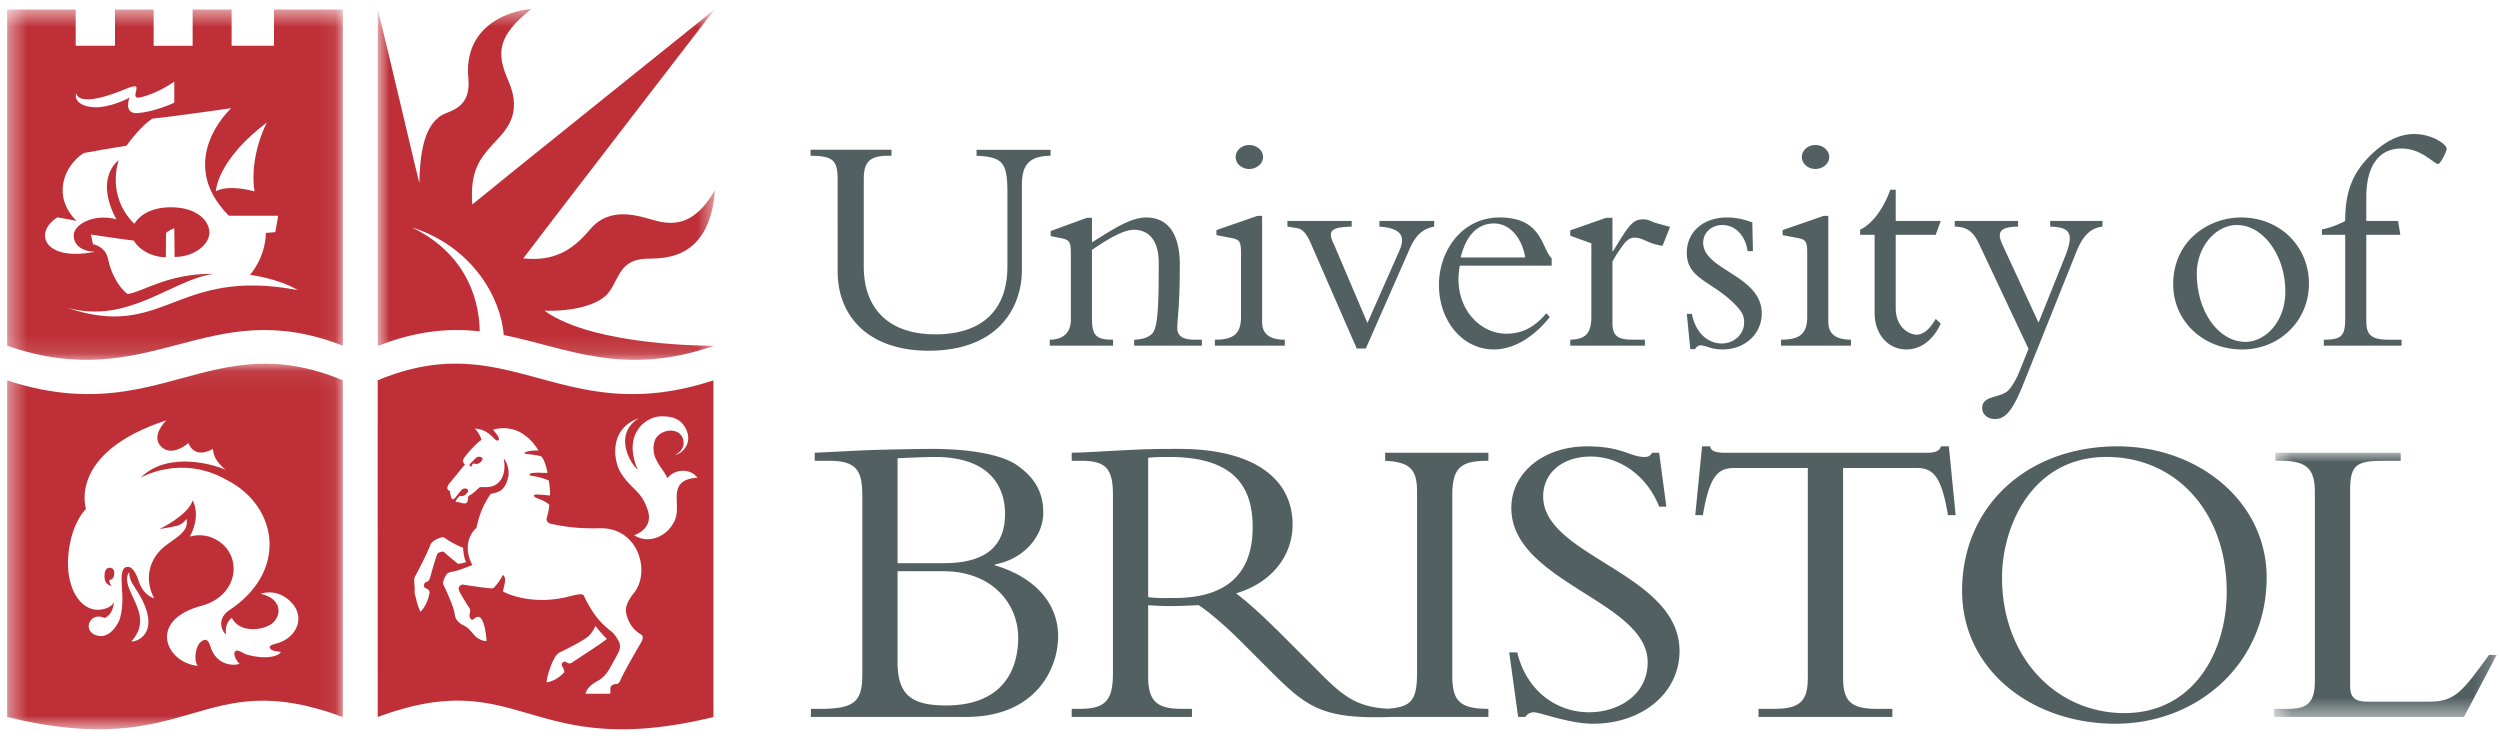
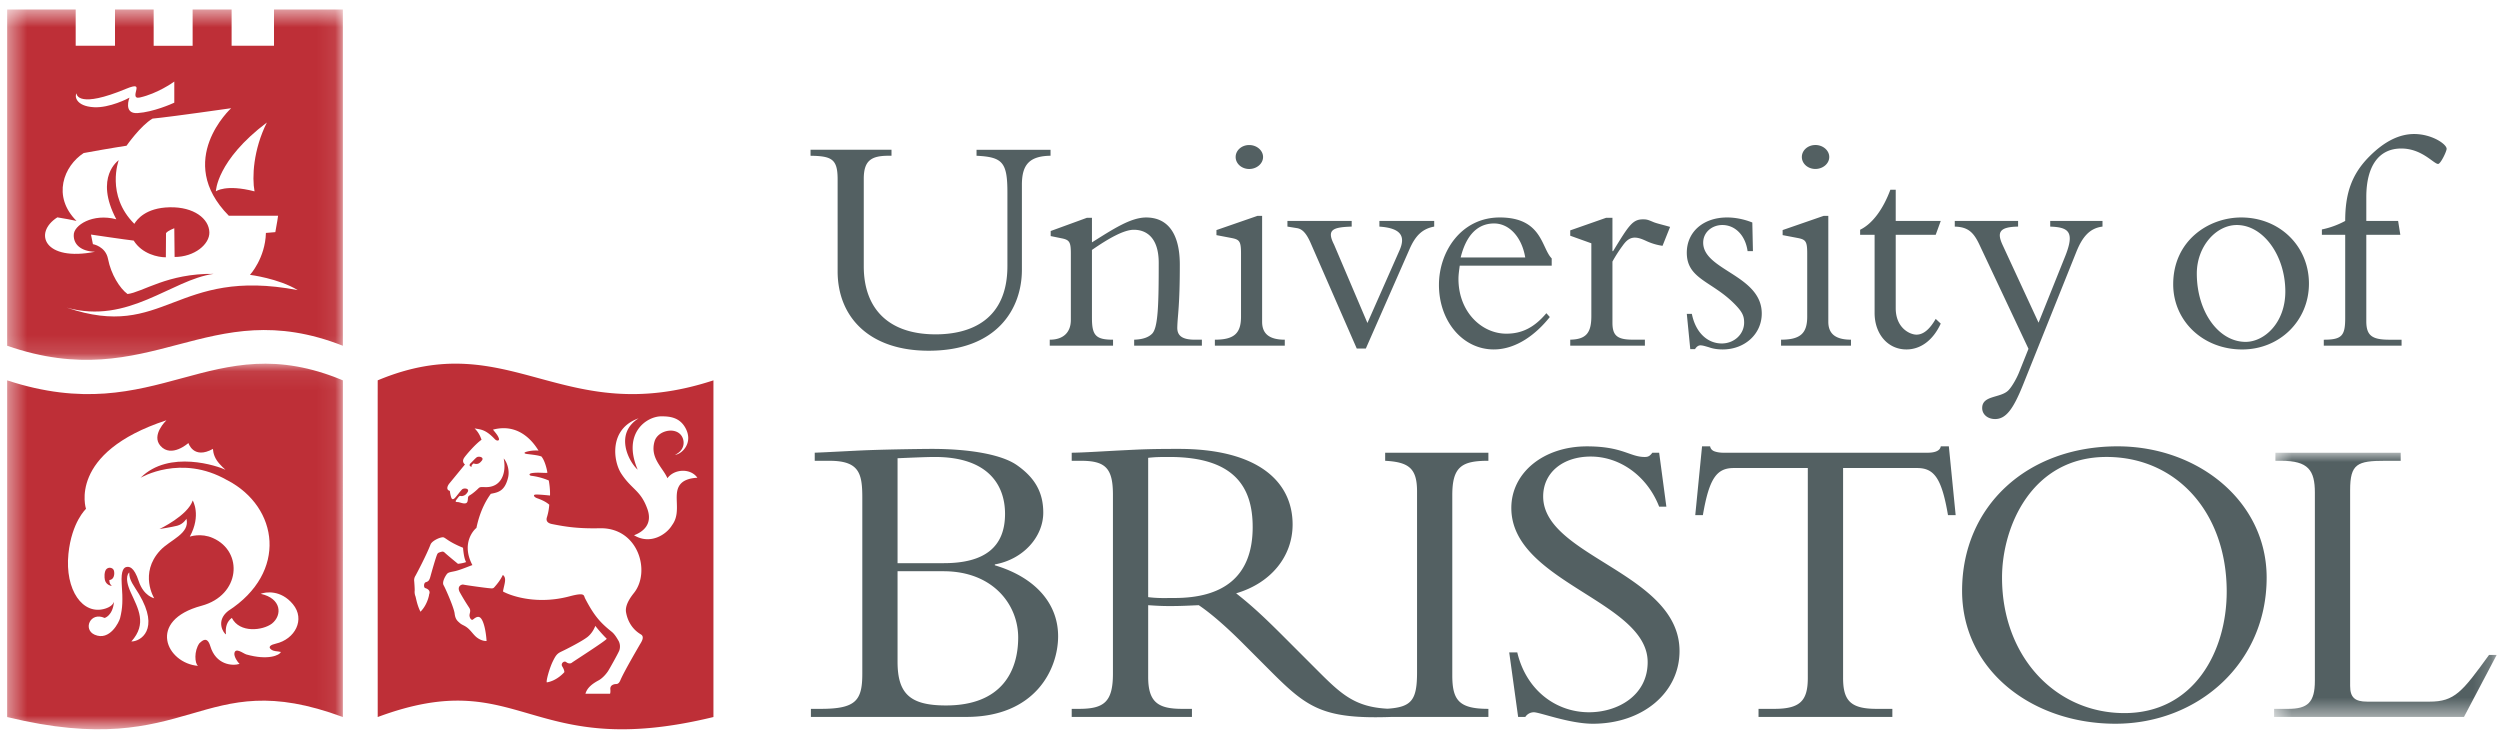
<svg xmlns="http://www.w3.org/2000/svg" width="138" height="41" fill="none">
  <g clip-path="url(#a)">
    <path fill="#536062" fill-rule="evenodd" d="M49.545 31.532h2.532c2.744 0 4.127 1.853 4.127 3.658 0 1.829-.89 3.751-3.986 3.751-1.97 0-2.673-.633-2.673-2.415v-4.994Zm-1.946 5.674c0 1.478-.375 1.923-2.297 1.923h-.54v.445h8.581c3.776 0 5.065-2.602 5.065-4.454 0-1.829-1.29-3.26-3.493-3.916v-.048c1.571-.28 2.673-1.523 2.673-2.86 0-1.125-.47-1.923-1.43-2.602-.845-.61-2.65-.915-4.713-.915-.446 0-2.228.023-3.518.07-.68.024-2.298.118-2.954.14v.447h.82c1.642 0 1.806.703 1.806 2.04v9.73Zm1.946-11.911c.586-.024 1.548-.07 2.063-.07 2.885 0 3.87 1.5 3.87 3.142 0 1.829-1.126 2.72-3.377 2.72h-2.556v-5.792Zm15.289 7.714c-.54 0-.892.023-1.455-.047v-7.69c.422-.047.727-.047 1.172-.047 3.614 0 4.597 1.688 4.597 3.868 0 2.814-1.71 3.916-4.314 3.916Zm17.325-7.573v-.446h-5.698v.446c1.313.07 1.76.421 1.76 1.688v9.989c0 1.523-.29 1.92-1.633 2.008-1.788-.094-2.548-.796-3.83-2.078l-1.852-1.853c-1.1-1.102-1.804-1.759-2.672-2.439 1.923-.562 3.118-2.04 3.118-3.798 0-2.392-1.946-4.174-6.284-4.174-1.525 0-1.994.023-2.955.071-.961.046-2.392.14-2.955.14v.446h.516c1.36 0 1.76.421 1.76 1.876v9.871c0 1.571-.494 1.946-1.877 1.946h-.399v.445h6.637v-.445h-.54c-1.313 0-1.876-.352-1.876-1.759v-3.963c.376.024.68.048 1.196.048.634 0 1.01-.024 1.596-.048.563.376 1.384 1.056 2.416 2.087l1.547 1.549c2.027 2.029 2.891 2.67 6.71 2.531h5.315v-.445c-1.618 0-1.993-.469-1.993-1.852v-9.942c0-1.57.517-1.9 1.993-1.9Zm1.594 10.575c.493 2.087 2.134 3.306 3.963 3.306 1.571 0 3.235-.915 3.235-2.767 0-3.377-7.526-4.408-7.526-8.511 0-1.947 1.782-3.4 4.174-3.4 1.969 0 2.368.586 3.189.586.187 0 .28-.047.422-.235h.375l.398 2.978h-.398c-.657-1.688-2.157-2.766-3.776-2.766-1.547 0-2.626.89-2.626 2.203 0 3.33 7.527 4.222 7.527 8.535 0 2.298-2.04 4.01-4.783 4.01-1.29 0-2.93-.633-3.259-.633a.563.563 0 0 0-.47.257h-.397l-.492-3.563h.444Zm17.985 1.407c0 1.266.421 1.711 1.851 1.711h.869v.445h-7.387v-.445h.868c1.43 0 1.852-.445 1.852-1.711V25.835h-4.08c-.937 0-1.36.538-1.712 2.601h-.421l.375-3.798h.445c.025.14.118.236.258.282.14.047.305.07.47.07h11.278c.328 0 .68-.07.727-.352h.445l.376 3.798h-.423c-.351-2.063-.774-2.601-1.711-2.601h-4.08v11.583Zm23.381-5.534c0-4.22-3.798-7.246-8.23-7.246-4.994 0-8.582 3.306-8.582 7.972 0 4.386 3.87 7.34 8.465 7.34 4.549 0 8.347-3.33 8.347-8.066Zm-2.205.773c0 3.33-1.828 6.706-5.649 6.706-3.776 0-6.753-3.094-6.753-7.48 0-2.813 1.64-6.659 5.767-6.659 3.869 0 6.635 3.073 6.635 7.433Z" clip-rule="evenodd" />
    <mask id="b" width="13" height="16" x="125" y="24" maskUnits="userSpaceOnUse" style="mask-type:luminance">
      <path fill="#fff" d="M137.816 24.99v14.584H125.53V24.99h12.286Z" />
    </mask>
    <g mask="url(#b)">
      <path fill="#536062" fill-rule="evenodd" d="M136.012 39.574h-10.481v-.445h.773c1.079 0 1.477-.352 1.477-1.548V27.194c0-1.242-.374-1.758-1.851-1.758h-.328v-.446h6.916v.446h-.868c-1.523 0-1.923.164-1.923 1.617v10.81c0 .633.259.868.939.868h3.446c1.384 0 1.805-.54 3.284-2.58h.421l-1.805 3.423Z" clip-rule="evenodd" />
    </g>
    <mask id="c" width="20" height="20" x="20" y="0" maskUnits="userSpaceOnUse" style="mask-type:luminance">
-       <path fill="#fff" d="M20.852.5h18.613v19.364H20.852V.5Z" />
-     </mask>
+       </mask>
    <g mask="url(#c)">
      <path fill="#BE2F37" fill-rule="evenodd" d="M26.48 18.287c-.017-1.365-.48-4.154-3.746-5.737 3.316 1.053 4.91 3.854 5.074 5.944 3.48.694 6.57 2.332 11.585.602l.017-.01s-6.6.06-9.36-1.937c1.425.054 3.066-.269 3.604-1.076.573-.86.633-1.747 2.044-1.793.794-.026 3.484.175 3.766-3.775-.861 1.453-1.793 2.053-3.201 1.695-.899-.23-2.54-.917-3.712.484-.968 1.157-2.008 1.757-3.667 1.578C29.549 13.366 39.438.527 39.438.527S26.77 10.694 26.07 11.286c-.135-1.856.42-2.538 1.165-3.354.609-.667 1.667-1.571.825-3.478-.681-1.542-.592-2.475 1.264-3.954-1.48.108-3.737 1.103-3.47 3.82.161 1.64-1 1.782-1.426 2.016-1.102.61-1.246 2.385-1.282 3.766-.125-.448-1.73-7.348-2.294-9.58v18.563h.042c2.15-.847 3.939-.976 5.586-.798Z" clip-rule="evenodd" />
    </g>
    <path fill="#536062" fill-rule="evenodd" d="M57.99 8.267v.33c-1.164.017-1.581.487-1.581 1.6v4.694c0 2.156-1.374 4.469-5.147 4.469-3.32 0-5.025-1.896-5.025-4.382V9.901c0-1.113-.313-1.287-1.495-1.303v-.331h4.469v.33h-.157c-.956 0-1.374.261-1.374 1.27V14.7c0 2.347 1.374 3.756 3.965 3.756 1.964 0 3.964-.818 3.964-3.773v-4.051c0-1.67-.26-1.965-1.704-2.034v-.33h4.086Zm2.286 9.302c0 .956.226 1.182 1.164 1.182v.33h-3.494v-.33c.765 0 1.165-.417 1.165-1.095v-3.651c0-.644-.07-.766-.522-.853l-.591-.121v-.279l2-.73h.278v1.357c1.164-.73 2.138-1.374 2.99-1.374 1.183 0 1.86.87 1.86 2.608 0 2.313-.121 2.765-.139 3.443-.017.47.262.695.974.695h.383v.33h-3.738v-.33c.503-.018.8-.14.99-.33.33-.33.366-1.6.366-3.912 0-1.391-.679-1.826-1.374-1.826-.556 0-1.408.487-2.312 1.113v3.773Zm8.68-9.563c.417 0 .765.296.765.66 0 .366-.348.662-.765.662-.417 0-.748-.296-.748-.661 0-.365.33-.661.748-.661Zm.713 9.754c0 .609.33.991 1.251.991v.33h-3.859v-.33c1.06 0 1.443-.347 1.443-1.269v-3.495c0-.678-.087-.765-.538-.852l-.818-.156V12.7l2.26-.783h.261v5.842m5.223 1.478-2.522-5.772c-.26-.609-.487-.818-.764-.87l-.54-.087v-.313h3.547v.313c-1.06.035-1.391.174-.974.992l1.843 4.329 1.774-4.016c.313-.714.156-1.218-1.113-1.304v-.314h3.025v.313c-.66.122-1.043.504-1.373 1.27l-2.4 5.459h-.503Zm10.762-4.573v-.4c-.573-.574-.521-2.26-2.868-2.26-2.122 0-3.356 1.878-3.356 3.72 0 2.018 1.32 3.565 3.025 3.565 1.27 0 2.365-.87 3.095-1.79l-.191-.21c-.66.783-1.339 1.13-2.208 1.13-1.374 0-2.644-1.216-2.644-3.024 0-.227.036-.47.07-.73h5.077Zm-5.025-.452c.4-1.617 1.27-1.877 1.844-1.877.834 0 1.53.747 1.72 1.877H80.63Zm8.378 3.6c0 .712.261.938 1.13.938h.661v.33h-4.121v-.33c.887-.018 1.165-.382 1.165-1.304V13.43l-1.165-.418v-.295l1.982-.695h.348v1.842h.035c.87-1.425 1.078-1.756 1.651-1.756.21 0 .261.018.592.157.173.07.487.139.904.26l-.417 1.044a3.2 3.2 0 0 1-.922-.278c-.19-.087-.4-.174-.608-.174-.314 0-.505.209-.678.452a7.83 7.83 0 0 0-.557.87v3.372Zm4.383-.488c.208 1.044.869 1.635 1.652 1.635.695 0 1.234-.522 1.234-1.148 0-.365-.087-.591-.557-1.06-1.234-1.235-2.608-1.356-2.608-2.8 0-1.147.905-1.947 2.226-1.947.47 0 .957.104 1.391.278l.034 1.582h-.295c-.122-.886-.696-1.443-1.391-1.443-.574 0-1.06.4-1.06.974 0 1.53 3.233 1.79 3.233 3.912 0 1.13-.938 1.982-2.155 1.982-.33 0-.574-.052-.766-.122-.191-.052-.33-.104-.469-.104-.104 0-.208.07-.295.209h-.261l-.192-1.948h.279Zm6.819-9.32c.418 0 .766.297.766.662 0 .365-.348.66-.766.66-.416 0-.747-.295-.747-.66 0-.365.33-.661.747-.661Zm.714 9.755c0 .609.33.991 1.251.991v.33h-3.86v-.33c1.062 0 1.444-.347 1.444-1.269v-3.495c0-.678-.087-.765-.54-.852l-.817-.156V12.7l2.261-.783h.261v5.842Zm6.207-5.564-.279.765h-2.207v4.052c0 1.095.782 1.46 1.147 1.46.382 0 .73-.296 1.06-.87l.278.261c-.417.904-1.095 1.426-1.895 1.426-1.026 0-1.756-.852-1.756-2.017V12.96h-.799v-.278c.678-.33 1.269-1.13 1.669-2.208h.296v1.722h2.486Zm6.877 1.93c.522-1.321.191-1.582-.835-1.617v-.313h2.886v.313c-.712.087-1.112.574-1.442 1.391l-2.956 7.372c-.522 1.287-.921 1.86-1.53 1.86-.417 0-.713-.26-.713-.608 0-.713 1.008-.54 1.443-.973.191-.192.452-.644.591-.991l.522-1.305-2.695-5.72c-.33-.713-.643-1.008-1.374-1.025v-.314h3.495v.313c-1.061.017-1.182.33-.834 1.06l1.964 4.243 1.478-3.686Zm5.954 1.565c0 2.034 1.651 3.6 3.807 3.6 2.069 0 3.686-1.583 3.686-3.635 0-2.069-1.617-3.651-3.738-3.651-1.808 0-3.755 1.287-3.755 3.686Zm1.303-.591c0-1.495 1.061-2.678 2.208-2.678 1.461 0 2.678 1.687 2.678 3.67 0 1.737-1.165 2.78-2.191 2.78-1.495 0-2.695-1.668-2.695-3.772Zm11.234-2.137h-1.878v4.764c0 .8.313 1.026 1.286 1.026h.661v.33h-4.294v-.33c1.008 0 1.182-.226 1.182-1.2v-4.59h-1.287v-.296a4.68 4.68 0 0 0 1.287-.47c0-1.442.313-2.538 1.339-3.564.852-.852 1.668-1.234 2.468-1.234.974 0 1.792.556 1.792.817 0 .14-.331.835-.47.835-.244 0-.887-.852-2.035-.852-1.251 0-1.929.99-1.929 2.677v1.322h1.756l.122.765Z" clip-rule="evenodd" />
    <mask id="d" width="19" height="20" x="0" y="0" maskUnits="userSpaceOnUse" style="mask-type:luminance">
      <path fill="#fff" d="M.411 19.864V.523h18.517v19.342H.41Z" />
    </mask>
    <g mask="url(#d)">
      <path fill="#BE2F37" fill-rule="evenodd" d="M14.05 10.563c-.143-.77-.072-2.295.681-3.801-2.779 2.098-2.815 3.801-2.815 3.801s.538-.412 2.134 0Zm-1.29-4.59s-3.372.484-4.34.574c-.668.394-1.435 1.497-1.435 1.497s-.789.116-2.366.404c-1.098.715-1.758 2.384-.395 3.747-.43-.09-.43-.09-1.058-.197-1.345.86-.717 2.456 2.08 1.9-.789-.026-1.184-.412-1.175-.914-.017-.547 1.05-1.228 2.35-.879-1.238-2.34.134-3.263.134-3.263s-.726 1.932.86 3.514c.144-.233.62-.887 1.955-.914 1.331-.027 2.167.627 2.188 1.38.018.664-.825 1.363-1.919 1.363L9.621 12.6s-.356.128-.457.269c.001.073-.009 1.334-.009 1.334-.43 0-1.309-.179-1.775-.923-.359-.036-2.358-.332-2.358-.332l.107.529s.7.117.834.816c.163.846.646 1.623 1.076 1.937.834-.1 2.215-1.148 4.752-1.112-2.331.322-4.698 2.815-8.105 1.865 5.415 1.847 5.971-2.26 12.749-.969-1.058-.645-2.636-.842-2.636-.842s.843-.915.879-2.314c.107-.006.25-.018.52-.044.09-.449.152-.904.152-.904l-2.72-.002c-3.022-3.057.13-5.935.13-5.935Zm-7.568-.054c.852.045 1.887-.484 1.955-.529 0 0-.359.906.448.852.876-.059 1.884-.508 2.026-.574V4.502c-.078.058-.932.661-1.9.88-.354.079-.234-.234-.198-.413.036-.18.06-.326-.574-.063-2.59 1.076-2.725.34-2.725.25-.107.127-.062.709.968.763ZM18.926.522v18.564c-7.468-2.941-10.58 2.761-18.531 0V.522h3.783v2.004h2.17V.522h2.134v2.005h2.151V.521h2.152v2.004h2.34V.523h3.801Z" clip-rule="evenodd" />
    </g>
    <path fill="#BE2F37" fill-rule="evenodd" d="M26.051 25.771s-.088-.044.08-.184c.021-.017.053.021.151.022.132.002.201-.044.31-.176.166-.2-.179-.277-.29-.18-.124.105-.212.214-.317.31 0 0-.177.158.066.209Zm6.393 9.378c-.296.242-1.21.703-1.439.81-.228.109-.302.174-.47.508-.207.408-.404 1.148-.35 1.2.565-.088.968-.564.968-.564s.01-.116-.116-.314c-.104-.163.099-.34.224-.237.095.078.229.094.31.026.08-.067 1.842-1.187 1.922-1.318a7.668 7.668 0 0 1-.632-.712s-.12.359-.417.601Zm-6.885-4.913c-.753-.306-.922-.51-1.063-.57-.125-.053-.644.167-.73.39-.233.6-.753 1.582-.83 1.722a.457.457 0 0 0-.076.26c.01.098.038.484.03.573-.01.09.004.207.04.297.035.09.083.474.28.86.44-.44.504-1.087.475-.96 0 .004.14-.236-.21-.345-.1-.03-.085-.29.022-.322.13-.04.197-.077.26-.31.063-.233.3-1.07.376-1.232a.172.172 0 0 1 .078-.087.864.864 0 0 1 .214-.064c.033-.005.096.03.115.05.12.12.74.625.74.625s.279-.027.45-.098c-.109-.171-.153-.584-.171-.79Zm-.76-3.542s-.262.323.034.404c.006.094.043.28.08.376.05.13.135.088.229-.02s.245-.312.356-.43c.101-.108.452-.07.31.147-.094.144-.168.183-.29.21-.095.02-.124-.062-.228.08-.11.149-.227.252-.034.252.101 0 .293.094.42.074.12-.019.134-.098.148-.205.013-.112-.01-.177.116-.247.161-.09.399-.305.471-.38.082-.088.188-.068.295-.068.108 0 .628.063.938-.401.217-.327.242-.773.16-1.177.149.148.348.613.243 1.049-.187.776-.569.82-.955.901-.161.228-.574.816-.793 1.883-.095.062-.875.816-.222 2.051-.169.055-.664.268-.957.333-.198.046-.362.056-.442.15-.09.108-.296.458-.188.633.076.124.565 1.217.605 1.553.04.336.162.416.282.525.135.12.222.114.41.256.19.142.35.4.525.537.188.148.4.215.547.201-.036-.546-.153-1.084-.323-1.263-.177-.187-.399.08-.453.094-.053.013-.128-.039-.161-.189-.034-.155.108-.282-.027-.484a12.599 12.599 0 0 1-.518-.854c-.174-.342.122-.434.195-.416.175.04 1.224.181 1.385.195.162.013.251.04.323-.041.222-.248.35-.43.478-.686.235.175.074.512.007.91.067.059 1.586.825 3.675.27.873-.233.773-.05.856.111.507.983.866 1.362 1.467 1.843.179.143.304.376.385.51a.665.665 0 0 1 .036.53c-.081.192-.548 1.03-.628 1.147-.152.224-.351.413-.52.502-.529.283-.66.536-.72.734h1.359s.032-.071.016-.24c-.023-.238.192-.278.26-.292.067-.013.188.04.295-.215.203-.48.991-1.82 1.058-1.941.068-.121.314-.445.072-.587-.457-.269-.726-.711-.816-1.207-.036-.197-.014-.521.43-1.075.95-1.183.243-3.622-1.873-3.577-1.2.025-1.868-.077-2.65-.233-.285-.058-.334-.211-.273-.386a2.98 2.98 0 0 0 .125-.681c-.206-.188-.52-.305-.672-.359-.164-.058-.247-.189-.08-.201.165-.014.793.053.793.053s.022-.336-.067-.83a3.616 3.616 0 0 0-.968-.26c-.095-.011-.178-.117.062-.151.314-.045.6.004.825-.01.014-.026-.107-.654-.33-.907-.154-.047-.236-.069-.773-.132-.188-.023-.197-.077-.072-.118.146-.046.388-.093.691-.073-.116-.161-.897-1.584-2.515-1.156.181.221.269.324.323.477.048.137-.096.18-.229.04-.51-.538-.78-.524-1.11-.585.216.209.31.418.384.625-.37.263-.894.888-.968 1.01-.141.23.053.354.053.354l-.867 1.057Zm10.456-3.604c-1.654.578-1.41 2.361-.964 3.049.583.896 1.076.914 1.448 1.967.29.822-.228 1.25-.74 1.44.875.538 1.776-.018 2.098-.556.595-.793-.079-1.821.556-2.358.17-.144.458-.242.843-.26-.386-.547-1.29-.485-1.654.027-.255-.592-.973-1.11-.713-2.027.17-.6 1.12-.825 1.48-.331.195.27.224.797-.35 1.067.358-.027 1.04-.646.574-1.489-.328-.592-.879-.637-1.327-.637-.816 0-2.17.933-1.305 2.946-.497-.444-1.304-1.99.054-2.838Zm4.127-2.095V39.58c-10.274 2.502-10.57-2.958-18.532 0 0 .242-.004-18.587 0-18.585 7.316-3.067 10.167 2.743 18.532 0Z" clip-rule="evenodd" />
    <mask id="e" width="19" height="21" x="0" y="20" maskUnits="userSpaceOnUse" style="mask-type:luminance">
      <path fill="#fff" d="M.411 20.076V40.26H18.93V20.076H.411Z" />
    </mask>
    <g mask="url(#e)">
      <path fill="#BE2F37" fill-rule="evenodd" d="M7.136 31.599s-.325.212.082 1.105c.407.893.913 1.724.033 2.705.499.007 1.587-.651.423-2.612-.268-.451-.557-.764-.538-1.198Zm-1.102.42c.27-.018.304-.347.255-.521-.058-.205-.4-.23-.482.03-.081.259-.01.51-.01.51.067.248.347.319.371.294-.155-.14-.113-.22-.134-.312Zm.259 1.187c-.065.79-.518.905-.518.905-.79-.362-1.213.632-.55.925.84.37 1.354-.715 1.404-.916.141-.569.155-.971.09-1.895-.053-.788.142-.907.271-.928.13-.023.4-.033.67.788.27.82.852.939.852.939s-.844-1.373.33-2.64c.545-.588 1.657-.923 1.451-1.748 0 0-.172.296-.507.383-.335.086-.982.183-.982.183s1.555-.734 1.835-1.576c0 0 .486.81-.162 1.997 0 0 .617-.22 1.28.079 1.693.75 1.513 3.16-.628 3.735-3.047.817-1.94 3.174-.195 3.319-.188-.12-.23-.83.076-1.252.153-.136.427-.411.6.167.307 1.021 1.2 1.104 1.615.977-.108-.093-.312-.403-.287-.582.051-.357.498.014.66.06 1.2.34 1.838.043 1.906-.137-.267-.055-.22-.024-.391-.067-.159-.04-.467-.26.11-.392 1.06-.243 1.644-1.337.946-2.178-.667-.806-1.507-.682-1.78-.572 1.15.248 1.208 1.172.622 1.643-.51.384-1.779.537-2.213-.315-.275.199-.37.516-.323.911-.116-.043-.597-.727.118-1.293 3.316-2.138 2.78-5.73-.025-7.208l-.035-.015c-2.546-1.462-4.773-.128-4.773-.128 1.574-1.576 4.294-.639 4.685-.443 0 0-.313-.272-.48-.522-.215-.323-.207-.632-.207-.632-1.08.602-1.358-.323-1.358-.323s-.935.842-1.542.157c-.53-.6.329-1.413.329-1.413-5.477 1.797-4.44 4.89-4.44 4.89s-.792.728-.97 2.484c-.202 1.994.792 3.412 2.033 3.023.284-.09.425-.225.48-.374l.003-.016Zm12.634-12.21c.003-.002-.002 18.827 0 18.585-7.962-2.958-8.258 2.502-18.532 0V20.996c8.364 2.743 11.216-3.067 18.532 0Z" clip-rule="evenodd" />
    </g>
  </g>
  <defs>
    <clipPath id="a">
      <path fill="#fff" d="M.35.5h137.553v40H.35z" />
    </clipPath>
  </defs>
</svg>